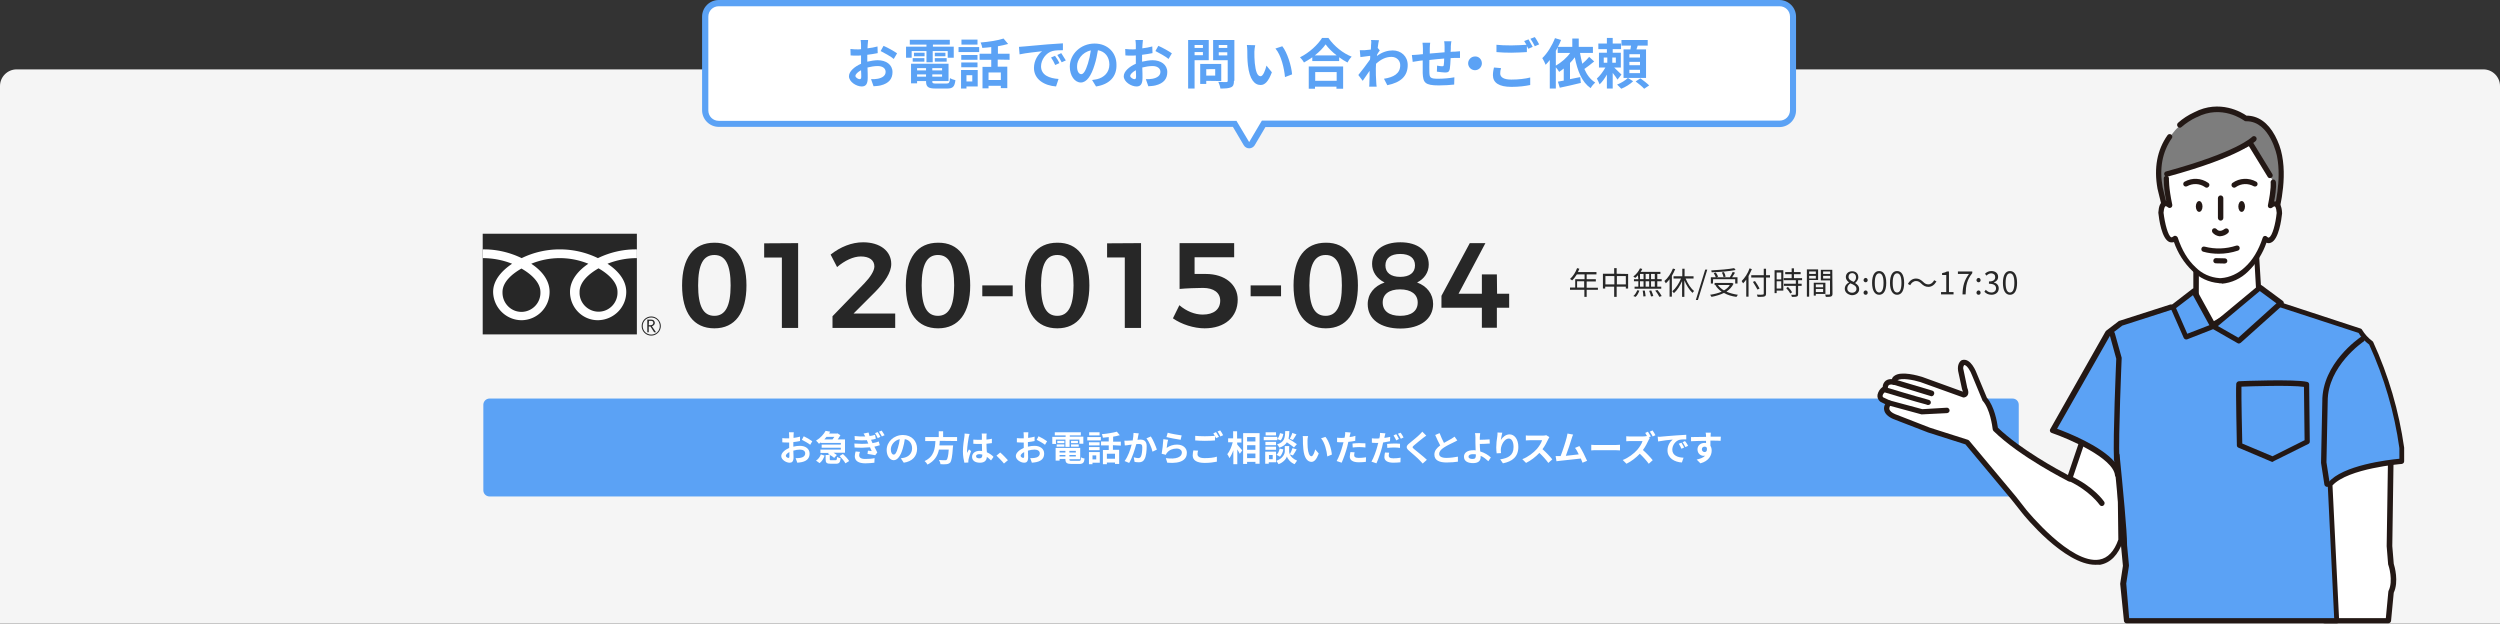
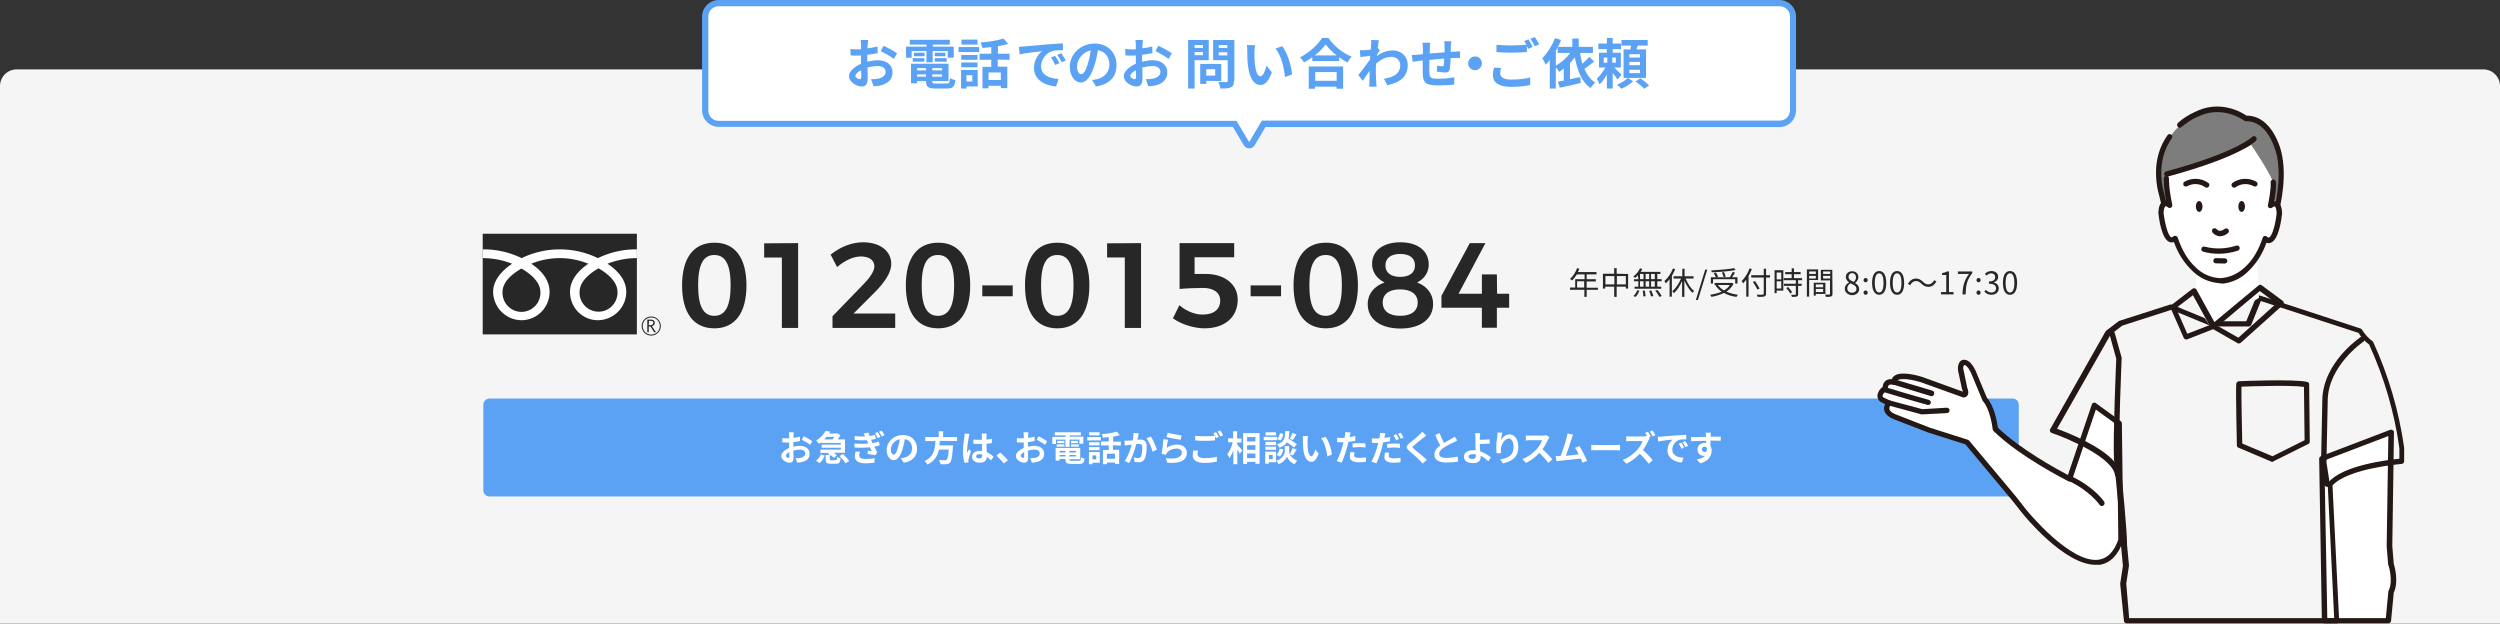
<svg xmlns="http://www.w3.org/2000/svg" version="1.1" id="レイヤー_1" x="0" y="0" viewBox="0 0 1200 299.3" xml:space="preserve">
  <rect x="0" y="0" width="1200" height="299.3" fill="#333333" stroke="none" />
  <style>.st1{fill:#272727}.st2{fill:#fff}.st3{fill:#5ba2f5}.st4{fill:#231815}.st7{enable-background:new}</style>
  <path d="M8 33.3h1184c4.4 0 8 3.6 8 8v258H0v-258c0-4.4 3.6-8 8-8z" fill="#f5f5f5" />
  <path class="st1" d="M358.3 137c0 13.2-5.5 20.6-15.4 20.6-10 0-15.5-7.4-15.5-20.6s5.5-20.5 15.5-20.5c9.9-.1 15.4 7.3 15.4 20.5zm-23.2 0c0 10 2.5 14.6 7.8 14.6 5.2 0 7.8-4.6 7.8-14.6s-2.5-14.6-7.8-14.6-7.8 4.5-7.8 14.6zm48-20.3v40.7h-7.8v-33.8h-8.5v-6.8l16.3-.1zm36.6 11.2c0-3-2.4-4.8-6.5-4.8-3.6 0-7.8 2-11.4 5.1l-3.1-6c4.7-3.7 10.1-5.9 15.6-5.9 8 0 13.5 4.1 13.5 10.4 0 4.2-3.2 8.8-7.7 13.4l-10.4 10.4h20v6.9h-30.1v-5.6l15.3-15.8c2.8-2.9 4.8-6 4.8-8.1zm46 9.1c0 13.2-5.5 20.6-15.4 20.6-10 0-15.5-7.4-15.5-20.6s5.5-20.5 15.5-20.5c9.9-.1 15.4 7.3 15.4 20.5zm-23.3 0c0 10 2.5 14.6 7.8 14.6 5.2 0 7.8-4.6 7.8-14.6s-2.5-14.6-7.8-14.6c-5.2 0-7.8 4.5-7.8 14.6zm43.7 0v5.2h-14.6V137h14.6zm36.8 0c0 13.2-5.5 20.6-15.4 20.6-10 0-15.5-7.4-15.5-20.6s5.5-20.5 15.5-20.5c9.9-.1 15.4 7.3 15.4 20.5zm-23.2 0c0 10 2.5 14.6 7.8 14.6 5.2 0 7.8-4.6 7.8-14.6s-2.5-14.6-7.8-14.6-7.8 4.5-7.8 14.6zm48-20.3v40.7h-7.8v-33.8h-8.5v-6.8l16.3-.1zm31.1 14.8c9.3 0 15.3 5.2 15.3 12.3 0 8.4-6.2 13.8-15.9 13.8-5.1 0-11.1-1.9-15.2-4.8l3.1-6.3c3.4 2.9 7.4 4.5 11.2 4.5 5.3 0 8.4-2.5 8.4-6.7 0-3.8-3.1-6.1-8.3-6.1-2.5 0-8.4.2-11.2.5v-22h26.2v6.8h-19v8h5.4zm36.1 5.5v5.2h-14.6V137h14.6zm36.9 0c0 13.2-5.5 20.6-15.4 20.6-10 0-15.5-7.4-15.5-20.6s5.5-20.5 15.5-20.5c9.9-.1 15.4 7.3 15.4 20.5zm-23.3 0c0 10 2.5 14.6 7.8 14.6 5.2 0 7.8-4.6 7.8-14.6s-2.5-14.6-7.8-14.6c-5.2 0-7.8 4.5-7.8 14.6zm57.3-10c0 3.8-2.2 6.9-5.6 8.6 4.7 1.7 7.7 5.5 7.7 10.3 0 7.2-6.1 11.8-15.7 11.8s-15.7-4.5-15.7-11.7c0-4.9 3.1-8.7 8.1-10.4-3.8-1.9-6-5.1-6-8.9 0-6.4 5.3-10.4 13.6-10.4s13.6 4.1 13.6 10.7zm-22.1 18.2c0 4.1 3.1 6.4 8.4 6.4 5.3 0 8.4-2.3 8.4-6.4 0-3.9-3.1-6.3-8.5-6.3-5.2 0-8.3 2.3-8.3 6.3zm1.3-17.8c0 3.5 2.6 5.5 7.1 5.5s7.1-2 7.1-5.5-2.5-5.5-7.1-5.5c-4.5 0-7.1 2-7.1 5.5zm48-10.7L700.1 141h11.2v-9.3h7.2l.1 9.3h5.8v6.7h-5.9v9.6h-7.2v-9.6h-19.4V142l13.6-25.3h7.5zm-481.3-4.5h74v48.3h-74v-48.3zm76.3 44.3c0 2.6 2.1 4.6 4.6 4.6s4.6-2.1 4.6-4.6-2.1-4.6-4.6-4.6-4.6 2-4.6 4.6m.5 0c0-2.3 1.8-4.1 4.1-4.1s4.1 1.8 4.1 4.1-1.8 4.1-4.1 4.1-4.1-1.8-4.1-4.1z" />
  <path class="st1" d="M314.9 159.5h-.9l-1.8-2.8h-.8v2.8h-.7v-6.1h1.7c.5 0 1 .1 1.4.4.3.3.5.7.5 1.2 0 .4-.1.7-.4 1s-.6.5-1 .6l2 2.9m-3.5-3.4h.9c.3 0 .7-.1.9-.3.2-.2.4-.5.4-.8 0-.7-.4-1-1.2-1h-.9l-.1 2.1z" />
  <path class="st2" d="M250.3 149.7c-5.1 0-9.1-4.2-9.1-9.2v-.3c0-5 4.9-8.9 9.1-11.3 4.2 2.4 9.1 6.4 9.1 11.3.2 5.1-3.8 9.3-8.8 9.5h-.3m27.9-9.6c0-5 4.9-8.9 9.1-11.3 4.2 2.4 9.1 6.4 9.1 11.3.2 5-3.7 9.3-8.7 9.5-5 .2-9.3-3.7-9.5-8.7v-.8m27.5-20.4c-6.5-.1-12.9 1.4-18.7 4.2-11.5-5.6-25.1-5.6-36.6 0-5.8-2.8-12.2-4.3-18.7-4.2v4.2c4.8 0 9.6.9 14.1 2.7-4.6 3.1-9.1 7.7-9.1 13.5.1 7.5 6.2 13.6 13.7 13.6 7.5-.1 13.4-6.2 13.4-13.6 0-5.9-4.2-10.5-8.8-13.5 8.8-3.6 18.6-3.6 27.4 0-4.6 3.1-8.8 7.7-8.8 13.5 0 7.5 5.9 13.6 13.4 13.6 7.5-.1 13.6-6.1 13.6-13.6 0-5.9-4.4-10.5-9-13.5a38 38 0 0 1 14.1-2.7v-4.2zm293.9-50c-.3 0-.9-.1-1.3-.7l-5.2-8.8-.4-.7H345c-3.6 0-6.5-2.9-6.5-6.5V8c0-3.6 2.9-6.5 6.5-6.5h509.1c3.6 0 6.5 2.9 6.5 6.5v45c0 3.6-2.9 6.5-6.5 6.5H606.5l-.4.7-5.2 8.8c-.5.6-1.1.7-1.3.7z" />
  <path class="st3" d="M599.6 68.2l5.2-8.8.9-1.5h248.5c2.8 0 5-2.2 5-5V8c0-2.8-2.2-5-5-5H345c-2.8 0-5 2.2-5 5v45c0 2.8 2.2 5 5 5h248.5l.9 1.5 5.2 8.7m0 3c-1 0-2-.5-2.6-1.5l-5.2-8.8H345c-4.4 0-8-3.6-8-8V8c0-4.4 3.6-8 8-8h509.1c4.4 0 8 3.6 8 8v45c0 4.4-3.6 8-8 8H607.4l-5.2 8.8c-.6.9-1.6 1.4-2.6 1.4z" />
  <path class="st1" d="M767 139.1h-5.4v3.4h-1.1v-3.4h-6.9V138h2.5v-4h4.5v-2.3h-3.7c-.7 1.1-1.5 2.2-2.3 2.9-.2-.2-.7-.6-1-.7 1.4-1.2 2.7-3.2 3.4-5.2l1.1.3c-.2.5-.5 1.1-.7 1.6h8.9v1.1h-4.7v2.3h4.4v1.1h-4.4v3h5.4v1zm-6.6-1.1v-3H757v3h3.4zm21.1-6.5v7h-1.1v-.9H776v4.9h-1.2v-4.9h-4.3v.9h-1.1v-7.1h5.4v-2.7h1.2v2.7l5.5.1zm-6.6 5v-4h-4.3v4h4.3zm5.5 0v-4h-4.3v4h4.3zm5.8-4.4c-.4.5-.9 1-1.3 1.3-.2-.2-.7-.6-.9-.7 1.3-.9 2.5-2.4 3.2-3.9l1.1.3c-.2.5-.5 1-.8 1.4h9.5v1h-1.5v2.5h2.1v1h-2.1v2.6h1.9v1h-12.8v-1h1.8V135h-2.1v-1h2.1l-.2-1.9zm-2.2 10c.8-.6 1.5-1.8 1.9-2.8l1 .2c-.4 1.1-1 2.3-1.8 3l-1.1-.4zm3.2-8.1h1.7v-2.5h-1.7v2.5zm0 3.6h1.7V135h-1.7v2.6zm2.3 1.9c.2.9.3 2 .4 2.7l-1.1.1c0-.7-.1-1.8-.3-2.8h1zm2.1-5.5v-2.5h-1.7v2.5h1.7zm-1.7 1v2.6h1.7V135h-1.7zm2.7 4.4c.4.9.8 2 1 2.7l-1.1.2c-.2-.7-.5-1.9-.9-2.7l1-.2zm1.7-7.9h-1.8v2.5h1.8v-2.5zm0 3.5h-1.8v2.6h1.8V135zm1.3 4.2c.8.9 1.6 2.1 2 2.9l-1.1.4c-.4-.8-1.2-2.1-2-3l1.1-.3zm8.5-10c-.5 1.1-1 2.2-1.6 3.2v10h-1.1V134c-.5.7-1.2 1.4-1.8 2-.1-.3-.5-.9-.7-1.1 1.7-1.4 3.2-3.7 4.1-6l1.1.3zm5 4.5c1 2.4 2.5 4.8 4.1 6-.3.2-.7.6-.8.9-1.5-1.4-2.9-3.6-3.9-6v7.9h-1.1v-7.6c-1 2.3-2.4 4.5-3.9 5.8-.2-.2-.6-.7-.8-.9 1.6-1.3 3.2-3.7 4.2-6.1h-3.6v-1.1h4.2V129h1.1v3.6h4.3v1.1h-3.8zm9.4-4.3h1L815 144h-1l4.5-14.6zm13.6 6.8c-.8 1.6-2 2.8-3.4 3.8 1.6.7 3.5 1.2 5.5 1.5-.2.2-.5.7-.7 1-2.3-.3-4.3-.9-6-1.9-1.8.9-3.9 1.5-6 1.9-.1-.3-.4-.8-.7-1 2-.3 4-.8 5.6-1.5-1.2-.8-2.3-1.9-3-3.1l.2-.1h-.6v-1h8.4l.7.4zm-9.9-.1h-1v-3h2.4c-.2-.5-.6-1.4-1-2l1-.3c.4.6.9 1.4 1.1 2l-.9.3h6.5c.5-.8 1.1-1.8 1.4-2.6l1.1.4c-.4.7-.9 1.5-1.4 2.2h2.6v3h-1.1V134h-10.6l-.1 2.1zm10.9-6.5c-3 .6-7.6 1-11.5 1.1 0-.3-.2-.7-.2-.9 3.8-.2 8.4-.6 11-1.1l.7.9zm-8.5 7.2c.7 1 1.7 1.9 2.9 2.6 1.2-.7 2.2-1.5 2.8-2.6h-5.7zm2.7-3.8c-.1-.6-.4-1.5-.8-2.2l1-.2c.4.7.7 1.6.8 2.2l-1 .2zm13.6-3.8c-.5 1.1-1 2.2-1.6 3.3v9.9h-1.1v-8.2c-.5.7-1 1.3-1.5 1.8-.1-.2-.5-.8-.7-1.1 1.5-1.5 3-3.7 3.8-6.1l1.1.4zm8.7 4h-1.9v7.7c0 .8-.2 1.2-.8 1.4s-1.6.2-3.2.2c-.1-.3-.3-.8-.4-1.1 1.3.1 2.5.1 2.8 0 .3 0 .5-.1.5-.5v-7.7h-6v-1.1h6V129h1.1v3.1h1.9v1.1zm-6 5.8c-.5-.9-1.4-2.5-2.2-3.7l1-.4c.8 1.2 1.8 2.7 2.2 3.6l-1 .5zm12.4.5h-3.2v1.2h-1v-11h4.2v9.8zm-3.2-8.7v3.3h2.2v-3.3h-2.2zm2.2 7.7V135h-2.2v3.5h2.2zm8.1-4v1.7h1.7v1h-1.7v4c0 .6-.2 1-.6 1.1-.5.2-1.2.2-2.4.2 0-.3-.2-.8-.4-1h2c.2 0 .3-.1.3-.3v-4h-5.7v-1h5.7v-1.7h-5.8v-1h3.8v-1.9h-3.1v-1h3.1v-1.8h1.1v1.8h3.2v1h-3.2v1.9h3.9v1h-1.9zm-4.9 3.2c.8.8 1.6 1.8 2 2.6l-.9.6c-.3-.7-1.1-1.8-1.9-2.6l.8-.6zm10.2-3.2v7.9h-1.1v-13.1h5.4v5.1h-4.3v.1zm0-4.2v1.2h3.2v-1.2h-3.2zm3.2 3.4v-1.3h-3.2v1.3h3.2zm0 7.4v.8h-1v-6.2h5.6v5.4h-4.6zm0-4.6v1.4h3.5v-1.4h-3.5zm3.5 3.7v-1.5h-3.5v1.5h3.5zm4.5.8c0 .7-.2 1.1-.7 1.3s-1.3.2-2.5.2c0-.3-.2-.8-.4-1.1h2.1c.2 0 .3-.1.3-.4v-6.4H874v-5.1h5.5l.1 11.5zm-4.5-10.7v1.2h3.4v-1.2h-3.4zm3.4 3.4v-1.3h-3.4v1.3h3.4zm7 4.9c0-1.5 1-2.5 2-3v-.1c-.8-.6-1.5-1.4-1.5-2.5 0-1.7 1.3-2.8 3-2.8 1.9 0 3 1.2 3 2.9 0 1.2-.8 2.1-1.5 2.7v.1c1 .6 1.9 1.4 1.9 2.9 0 1.6-1.4 2.9-3.5 2.9-1.9-.2-3.4-1.4-3.4-3.1zm5.6.1c0-1.5-1.3-2-2.9-2.7-.9.6-1.5 1.4-1.5 2.5 0 1.2 1 2 2.3 2 1.3 0 2.1-.8 2.1-1.8zm-.2-5.6c0-1.1-.7-2-1.9-2-1 0-1.7.7-1.7 1.8 0 1.3 1.2 1.9 2.5 2.4.7-.6 1.1-1.3 1.1-2.2zm3.6 1.4c0-.6.5-1.1 1-1.1s1 .4 1 1.1c0 .6-.5 1-1 1s-1-.5-1-1zm0 6c0-.6.5-1.1 1-1.1s1 .4 1 1.1-.5 1-1 1-1-.4-1-1zm4.1-4.7c0-3.8 1.3-5.7 3.4-5.7 2.1 0 3.4 1.9 3.4 5.7s-1.3 5.7-3.4 5.7c-2 0-3.4-1.9-3.4-5.7zm5.5 0c0-3.2-.8-4.6-2.1-4.6s-2.1 1.4-2.1 4.6c0 3.2.8 4.6 2.1 4.6s2.1-1.4 2.1-4.6zm3.1 0c0-3.8 1.3-5.7 3.4-5.7 2.1 0 3.4 1.9 3.4 5.7s-1.3 5.7-3.4 5.7c-2 0-3.4-1.9-3.4-5.7zm5.5 0c0-3.2-.8-4.6-2.1-4.6s-2.1 1.4-2.1 4.6c0 3.2.8 4.6 2.1 4.6s2.1-1.4 2.1-4.6zm9.5.3c-.8-.8-1.5-1.2-2.5-1.2-1.2 0-2.2.8-2.8 2l-1.1-.6c.9-1.7 2.3-2.6 3.9-2.6 1.4 0 2.3.6 3.4 1.6.8.8 1.5 1.2 2.5 1.2 1.2 0 2.2-.8 2.8-2l1.1.6c-1 1.7-2.3 2.6-3.9 2.6-1.4 0-2.4-.6-3.4-1.6zm9.5 4.1h2.5V132h-2v-.9c1-.2 1.7-.4 2.3-.8h1v9.9h2.2v1.1h-6v-1.1zm13.4-8.7h-5.3v-1.2h6.9v.8c-2.6 3.3-3.1 5.9-3.2 10.2H942c.1-4.1.9-6.8 3.1-9.8zm3.6 3c0-.6.5-1.1 1-1.1s1 .4 1 1.1c0 .6-.5 1-1 1s-1-.5-1-1zm0 6c0-.6.5-1.1 1-1.1s1 .4 1 1.1-.5 1-1 1-1-.4-1-1zm3.8-.5l.7-.9c.6.7 1.5 1.3 2.7 1.3 1.3 0 2.2-.8 2.2-2 0-1.3-.9-2.2-3.4-2.2v-1.1c2.3 0 3-.9 3-2.1 0-1.1-.7-1.7-1.9-1.8-.9 0-1.7.5-2.3 1.1l-.7-.9c.8-.8 1.8-1.3 3.1-1.3 1.8 0 3.2 1 3.2 2.8 0 1.3-.8 2.2-2 2.6v.1c1.3.3 2.3 1.3 2.3 2.8 0 2-1.6 3.1-3.5 3.1-1.6 0-2.7-.7-3.4-1.5zm8.9-4.2c0-3.8 1.3-5.7 3.4-5.7 2.1 0 3.4 1.9 3.4 5.7s-1.3 5.7-3.4 5.7-3.4-1.9-3.4-5.7zm5.5 0c0-3.2-.8-4.6-2.1-4.6s-2.1 1.4-2.1 4.6c0 3.2.8 4.6 2.1 4.6s2.1-1.4 2.1-4.6z" />
  <path class="st3" d="M235 191.3h731c1.7 0 3 1.3 3 3v41c0 1.7-1.3 3-3 3H235c-1.7 0-3-1.3-3-3v-41c0-1.6 1.3-3 3-3z" />
  <path class="st2" d="M1017.3 203l-12-8.7-12 35.3s-22.8-11.4-35.6-23.9c-.3-2.1-1.5-10.2-5.1-14.4 0 0-3.3-7.9-4.9-11.8 0 0-2.4-6.6-5.5-5.8 0 0-1.6.8-1.1 3.8l1.9 8.8s1.3 2.9-.6 2.9l-20.3-7.3s-13.3-4.3-13 1.4c0 0-4.3-1.4-4.3 2.9 0 0-4.4 2.6-1.7 5.4l3.6 1.7s-3.8 3.8 2.4 6.4l16.8 6.5 18.2 5.8 22.5 26.9 5 6.3s35.7 44.3 46.4 13.6l-.7-55.8z" />
  <path class="st4" d="M1005.8 271.1c-15 0-34.4-23.8-35.2-24.9l-5-6.3-22.2-26.6-17.9-5.7-16.8-6.5c-2.5-1.1-4-2.6-4.3-4.3-.2-1 0-2 .5-2.8l-2.2-1.1c-.1-.1-.2-.1-.3-.2-.9-.8-1.4-2-1.2-3.2.3-1.5 1.2-2.9 2.5-3.8 0-1.2.6-2.3 1.5-3 .9-.6 1.9-.8 2.9-.7.2-.7.6-1.2 1.2-1.6 3.3-2.5 11.6 0 13.3.5l19.6 7.1-.3-.9c0-.1-.1-.2-.1-.2l-1.9-8.8c-.5-3.1.8-4.7 1.7-5.2.1 0 .2-.1.3-.1 4.1-1.1 6.7 5.8 7 6.6l4.8 11.5c3.6 4.1 4.9 11.6 5.3 14.4 10.8 10.4 28.7 20.1 33.6 22.7l11.5-33.9c.2-.7 1-1 1.6-.8.1 0 .2.1.3.2l12 8.7c.3.2.5.6.5 1l.7 56c0 .1 0 .3-.1.4-2.3 6.8-6.1 10.6-11.1 11.5-.7-.1-1.4 0-2.2 0zm-101.9-80.4l3.4 1.6c.6.3.9 1.1.6 1.7-.1.1-.2.3-.3.4-.5.5-.8 1.2-.7 2 .2.8 1.1 1.7 2.8 2.4l16.7 6.5 18.2 5.8c.2.1.4.2.6.4l22.5 26.9 5 6.4c.2.2 21.3 26.2 35 23.8 4-.7 7.1-3.9 9.1-9.6l-.7-55.1-10.1-7.3-11.4 33.7c-.2.7-1 1-1.6.8 0 0-.1 0-.2-.1-.9-.5-23.1-11.6-35.9-24.1-.2-.2-.3-.5-.4-.8-.2-1.6-1.3-9.8-4.8-13.7-.1-.1-.2-.2-.2-.4l-4.9-11.8c-.8-2.2-2.5-5-3.8-5-.5.7-.6 1.6-.3 2.4l1.8 8.6c.3.7.9 2.4.1 3.6-.4.6-1.2 1-1.9 1-.2 0-.3 0-.4-.1l-20.3-7.3c-3.5-1.1-9.2-2.1-10.9-.9-.3.2-.5.6-.4 1 0 .7-.5 1.3-1.2 1.3-.2 0-.3 0-.5-.1-.7-.2-1.4-.2-2.1.1-.4.4-.6 1-.5 1.6 0 .4-.2.9-.6 1.1-.6.4-1.8 1.4-1.9 2.3-.2.3 0 .6.2.9z" />
  <path d="M927.1 188.9l-18-5.4" fill="none" />
  <path class="st4" d="M927.1 190.2c-.1 0-.2 0-.4-.1l-18-5.5c-.7-.2-1.1-.9-.9-1.6.2-.7.9-1.1 1.6-.9h.1l18 5.4c.7.2 1.1.9.9 1.6-.2.7-.7 1.1-1.3 1.1z" />
  <path class="st2" d="M925.5 193.2c-.8-.3-.5.1-20.6-6" />
  <path class="st4" d="M925.5 194.4c-.2 0-.3 0-.5-.1s-.4-.1-.6-.2c-1.2-.3-5-1.3-19.9-5.8-.7-.2-1-.9-.8-1.6.2-.6.9-1 1.5-.8 14.8 4.5 18.5 5.4 19.8 5.8.3.1.6.2 1 .3.7.3 1 1 .7 1.7-.2.4-.7.7-1.2.7z" />
  <path class="st2" d="M906.7 193.4l15.8 4.3 11.9-.7" />
  <path class="st4" d="M922.6 198.9h-.3l-15.8-4.3c-.7-.2-1.1-.9-.9-1.5s.9-1.1 1.5-.9l15.6 4.2 11.7-.7c.7-.1 1.3.5 1.4 1.2.1.7-.5 1.3-1.2 1.4l-12 .6z" />
  <path class="st2" d="M1147.8 207.4l-.8 54.7.7 8.7s2.7 8 0 13.3l-1.3 13.8h-30.5l-1.3-77.8 33.2-12.7z" />
  <path class="st4" d="M1146.3 299.2h-30.5c-.7 0-1.3-.6-1.3-1.2l-1.3-77.8c0-.5.3-1 .8-1.2l33.3-12.7c.7-.2 1.4.1 1.7.7.1.1.1.3.1.5l-.8 54.6.7 8.5c.4 1.2 2.5 8.6 0 13.9l-1.3 13.6c-.1.6-.7 1.1-1.4 1.1zm-29.2-2.5h28.1l1.2-12.7c0-.1.1-.3.1-.4 2.4-4.8 0-12.3-.1-12.4 0-.1-.1-.2-.1-.3l-.7-8.7v-.1l.8-52.8-30.7 11.7 1.4 75.7z" />
-   <path class="st3" d="M1121.7 298l-3.2-65.5c7.4-9 34.3-11.1 34.3-11.1V215c-2.4-17.4-7.4-34.4-14.8-50.4-2.1-1.6-3.9-3.5-5.3-5.8l-48.5-15.9-8.6 10h-17.4l-16.1-5.6-24.3 7.8-6 4.6-26.5 46.8s30.2 10.4 31.2 21.5l-.7-9.4c1.7 17.1 3.6 36.8 3.6 43.3l.9 9.6-1.4 8.7 1.8 17.7 101 .1z" />
  <path class="st4" d="M1121.7 299.2h-100.9c-.7 0-1.2-.5-1.3-1.1l-1.8-17.7v-.3l1.3-8.5-.9-9.5v-.1c0-4.4-.9-15.8-2.6-33.1-.2-.2-.3-.4-.3-.7-.8-8.4-22.2-17.6-30.4-20.4-.7-.2-1-1-.8-1.6 0-.1.1-.1.1-.2l26.5-46.8c.1-.1.2-.3.3-.4l6-4.6c.1-.1.2-.2.4-.2l24.3-7.8c.3-.1.6-.1.9 0l19.4 8h16.3l4.8-11.7c.2-.6.9-.9 1.6-.7l48.5 15.9c.3.1.6.3.7.6 1.3 2.1 2.9 3.9 4.9 5.4.2.1.3.3.4.4 7.4 16.1 12.4 33.2 14.9 50.8v6.5c0 .7-.5 1.2-1.2 1.3-.3 0-25.7 2.1-33.2 10.3l3.2 65c.2.6-.3 1.2-1.1 1.2zm-99.7-2.5h98.4l-3.1-64.2c0-.3.1-.6.3-.9 6.8-8.3 28.7-10.9 34.1-11.4v-5.1c-2.4-17.2-7.3-33.9-14.5-49.7-2-1.5-3.8-3.4-5.1-5.6l-46.9-15.3-4.6 11.4c-.2.5-.7.8-1.2.8H1062c-.2 0-.3 0-.5-.1l-19.2-7.9-23.6 7.6-5.6 4.3-25.7 45.2c4.9 1.8 20.9 8.1 27.6 15.9l-.2-3.1c0-.7.5-1.3 1.2-1.4.7 0 1.3.5 1.4 1.1 1.6 16.1 3.6 36.6 3.6 43.4l.9 9.6v.3l-1.3 8.5 1.4 16.6z" />
  <path class="st4" d="M1117 233.7c-.6 0-1.2-.5-1.3-1.1l-1.6-10.4v-.2l.6-29.3c-.1-18.3 17.7-30.4 18.4-30.9.6-.4 1.4-.2 1.8.4.4.6.2 1.3-.3 1.7-.2.1-17.4 11.8-17.3 28.8l-.6 29.2 1.6 10.3c.1.7-.4 1.4-1.1 1.5h-.2zm-101-11.8c-.7 0-1.2-.5-1.3-1.2-.5-11.6 1-45.6 1.1-48.5l-3.2-11.6c-.2-.7.2-1.4.9-1.6s1.4.2 1.6.9l3.3 11.8v.4c0 .4-1.6 36.5-1.1 48.5.1.6-.5 1.2-1.3 1.3zm74.8-.2c-.2 0-.3 0-.5-.1l-15.8-6.7c-.5-.2-.8-.6-.8-1.1 0-1.1-.6-26.2-.3-29.6.1-.6.6-1.1 1.2-1.2 1.1-.1 26.9-1.1 32.8.3.6.1 1 .6 1 1.2l.3 27.5c0 .5-.3.9-.7 1.1l-16.7 8.3c-.1.2-.3.3-.5.3zm-14.5-8.8l14.5 6.1 15.4-7.7-.3-25.6c-6.2-.9-25.1-.3-30-.1-.1 5.2.3 23.2.4 27.3z" />
  <path class="st2" d="M1054.1 123v23.1l6.8 10.6 23.4-13.7-1.4-23.1c.1-.1-28.8 3.1-28.8 3.1z" />
-   <path class="st4" d="M1060.9 157.9c-.4 0-.8-.2-1.1-.6l-6.8-10.6c-.1-.2-.2-.4-.2-.7v-23c0-.7.5-1.2 1.1-1.3l28.9-3.2c.3 0 .7.1 1 .3.3.2.4.6.4.9l1.4 23.1c0 .5-.2.9-.6 1.2l-23.4 13.8c-.2.1-.4.1-.7.1zm-5.5-12.2l6 9.2 21.7-12.7-1.2-21-26.4 2.9-.1 21.6z" />
-   <path class="st3" d="M1053 139.7l9.3 17 22.4-18.6 10 7.4-20.2 18.1-12.2-7-13.1 5.1-6.3-14.3 10.1-7.7z" />
  <path class="st4" d="M1074.6 164.9c-.2 0-.4-.1-.6-.2l-11.7-6.7-12.5 4.9c-.6.2-1.3-.1-1.6-.7l-6.3-14.3c-.2-.5-.1-1.2.4-1.5l10.1-7.8c.6-.4 1.4-.3 1.8.2 0 .1.1.1.1.2l8.6 15.6 21.2-17.6c.4-.4 1.1-.4 1.6 0l10 7.4c.6.4.7 1.2.3 1.8l-.2.2-20.2 18.1c-.4.3-.7.4-1 .4zm-10-8.4l9.8 5.6 18.3-16.5-8-5.9-20.1 16.8zm-20.1-8.6l5.4 12.3 10.6-4.1-7.9-14.4-8.1 6.2zm-35.6 95c-.4 0-.8-.2-1.1-.6-.1-.1-4.7-6.8-15.1-11.6-.6-.3-.9-1.1-.6-1.7s1-.9 1.7-.6c11.2 5.1 16 12.1 16.2 12.4.4.6.2 1.4-.3 1.8-.2.2-.5.3-.8.3zm35.6-167.7c-.7 0-1.3-.6-1.3-1.3 0-.6.5-1.2 1.1-1.3 11.7-1.7 23.1-8.8 23.2-8.9.6-.4 1.4-.2 1.8.4.4.6.2 1.4-.4 1.8-.5.3-12 7.5-24.2 9.2-.1.1-.2.1-.2.1z" />
  <path d="M1078 57s-11.2-8.5-24.1-1.7c-2.6 1.2-5.1 2.8-7.2 4.7-1.3 1.1-2.5 2.3-3.5 3.6-.5.6-.9 1.1-1.4 1.8-4 5.5-6.9 13.6-4.9 25l3.4 13.9 51.7.3s5.1-16 2.4-29.6c-.1 0-3.5-18.4-16.4-18z" fill="#7d7d7d" />
  <path class="st4" d="M1091.9 105.8l-51.7-.3c-.6 0-1.1-.4-1.2-1l-3.4-13.9c-1.8-10-.2-18.6 4.8-25.7.4-.6 1.2-.7 1.8-.3.5.4.7 1.2.3 1.7-4.6 6.6-6.1 14.6-4.4 23.7l3.1 12.9 49.7.3c1-3.5 4.3-16.7 2.1-28 0-.2-3.3-17-14.7-17h-.3c-.3 0-.6-.1-.8-.3-.4-.3-10.8-7.9-22.8-1.6h-.1c-2.6 1.2-5 2.8-7.2 4.7-.5.5-1.3.4-1.8-.2-.4-.5-.4-1.3.1-1.8 2.3-2.1 5-3.8 7.8-5.1 12.3-6.4 23 .1 25.1 1.6 5.6 0 10.3 3.3 13.7 9.6 1.6 3 2.8 6.2 3.4 9.5 2.7 13.7-2.2 29.5-2.4 30.2 0 .7-.5 1-1.1 1z" />
  <path class="st2" d="M1080.5 69.5s11.2 16.2 10.9 19.7c-.3 3.2-.7 6.3-1.4 9.4 1.6-1.2 3.9-2 4.3 3.6 0 0-1.7 16.9-6.9 12.3-1.6 4.9-4.4 10.6-9 14.8-3.3 3.2-7.6 5.2-12.2 5.6h-.8c-4.6-.4-8.9-2.3-12.2-5.6-4.6-4.2-7.3-9.9-9-14.8-5.1 4.7-6.9-12.3-6.9-12.3.3-5.6 2.7-4.8 4.3-3.6-1.1-4.9-1.6-9.9-1.6-14.9l3-.6c0-.1 36.6-11.8 37.5-13.6" />
  <path class="st4" d="M1066.3 136h-.6c-.2 0-.5 0-.7-.1-4.8-.4-9.3-2.5-12.7-5.9-4-3.8-7-8.6-8.8-13.8-.7.2-1.4.2-2.1 0-3.8-1.4-5.1-11.1-5.4-14v-.2c.2-3 .9-4.7 2.3-5.4.5-.2 1-.3 1.5-.2-.8-3.6-1.2-7.2-1.2-10.8 0-.7.6-1.2 1.3-1.2.7 0 1.2.6 1.2 1.3 0 0-.2 4.2 1.6 12.6.1.7-.3 1.4-1 1.5-.4.1-.7 0-1-.2-.7-.6-1.2-.7-1.3-.6 0 0-.7.3-.9 3.1.6 5.2 2.2 11.2 3.7 11.8.2.1.6-.1 1-.4.5-.5 1.3-.4 1.8.1.1.1.2.3.3.4 2 6.1 4.9 10.9 8.6 14.3l.1.1c3 3 7 4.8 11.3 5.1h.8c4.2-.3 8.2-2.2 11.3-5.1l.1-.1c3.7-3.3 6.6-8.1 8.6-14.2.2-.7.9-1 1.6-.8.2.1.3.2.4.3.4.4.8.6 1 .4 1.6-.6 3.2-6.6 3.7-11.8-.2-2.8-.8-3.1-.9-3.1-.1-.1-.6 0-1.3.6-.6.4-1.4.3-1.8-.2-.2-.3-.3-.7-.2-1 1.7-8.2 1.3-10.8 1.3-10.8-.1-.7.3-1.3 1-1.5s1.3.3 1.5 1c.1.3.5 2.6-.8 9.5.5-.1 1 0 1.5.2 1.4.7 2.2 2.4 2.3 5.4v.2c-.3 2.9-1.6 12.6-5.4 14-.7.3-1.4.3-2.1 0-1.8 5.2-4.8 10-8.8 13.8-3.4 3.4-7.9 5.5-12.7 5.9.2-.2.1-.2-.1-.2z" />
  <path class="st4" d="M1065 121.8c-2.5 0-5.1-.3-7.5-1-.7-.2-1-.9-.8-1.6s.9-1 1.6-.8c5 1.3 10.2 1.1 15.1-.5.7-.2 1.4.1 1.6.8s-.1 1.4-.8 1.6c-3 1-6.1 1.5-9.2 1.5zm2.9 4.7l-4.3-.1c-.7 0-1.3-.6-1.2-1.3 0-.7.6-1.2 1.2-1.2l4.3.1c.7 0 1.3.6 1.2 1.3.1.6-.5 1.1-1.2 1.2zM1054 99.1c0 1.4.7 2.6 1.6 2.6s1.6-1.1 1.6-2.6c0-1.4-.7-2.6-1.6-2.6s-1.6 1.2-1.6 2.6zm5.2-9c-.3 0-.6-.1-.8-.3-2.6-1.8-5.9-1.9-8.6-.4-.6.3-1.4.1-1.7-.5-.3-.6-.1-1.4.5-1.7 3.6-2 8-1.8 11.4.6.6.4.7 1.2.2 1.8-.3.3-.6.5-1 .5zm18.4 9c0 1.4-.7 2.6-1.6 2.6s-1.6-1.1-1.6-2.6c0-1.4.7-2.6 1.6-2.6s1.6 1.2 1.6 2.6zm-5.2-9c-.7 0-1.3-.6-1.3-1.3 0-.4.2-.8.5-1 3.3-2.4 7.8-2.6 11.4-.6.6.3.8 1.1.5 1.7s-1.1.8-1.7.5c-2.7-1.5-6-1.4-8.6.4-.2.2-.5.3-.8.3zm-6.7 23.3h-.5c-1.2-.2-2.4-.8-3.2-1.8-.4-.6-.3-1.4.2-1.8s1.4-.3 1.8.2c.3.4 1.6 1.6 3.8-.1.6-.4 1.3-.4 1.8.2.4.6.4 1.3-.2 1.8-1 .9-2.3 1.4-3.7 1.5zm-25.6-28.6c-.7 0-1.3-.6-1.3-1.3 0-.6.4-1.1.9-1.2 34.2-9.3 41.2-16.5 41.3-16.6.5-.5 1.3-.5 1.8 0s.5 1.2.1 1.8c-.3.3-7.2 7.7-42.5 17.3h-.3z" />
-   <path class="st4" d="M1089.6 85.5c-.4 0-.9-.2-1.1-.6l-9-14.7c-.4-.6-.2-1.4.4-1.8s1.4-.2 1.8.4l9 14.7c.4.6.2 1.4-.4 1.8-.3.1-.5.2-.7.2zm-23.7 20.4c-.7 0-1.3-.6-1.3-1.3v-9.5c0-.7.6-1.3 1.3-1.3.7 0 1.3.6 1.3 1.3v9.5c0 .8-.6 1.3-1.3 1.3z" />
  <path class="st2" d="M380.8 214.4c1.1-.3 2.3-.4 3.2-.4 2.6 0 4.6 1.4 4.6 3.7 0 2-1 3.5-3.7 4.1-.8.2-1.5.2-2.2.3l-.8-2.2c.8 0 1.5 0 2.1-.1 1.4-.2 2.5-.9 2.5-2.2 0-1.1-1-1.8-2.5-1.8-1 0-2.1.2-3.2.5 0 1.3.1 2.6.1 3.2 0 2.1-.8 2.6-1.9 2.6-1.6 0-4-1.4-4-3.2 0-1.5 1.7-3 3.8-3.9v-2.6h-.9c-.8 0-1.6 0-2.4-.1v-2c1 .1 1.7.1 2.3.1h1V209c0-.4-.1-1.2-.1-1.5h2.3l-.1 1.5v1.2c1.1-.1 2.2-.4 3.1-.6v2.1c-1 .2-2.1.4-3.2.5v2.2zm-1.9 4.7V217c-1 .5-1.7 1.2-1.7 1.8 0 .5.8 1 1.2 1 .3 0 .5-.1.5-.7zm6.9-9.7c1.3.6 3.2 1.7 4.1 2.4l-1 1.7c-.8-.7-3-1.9-4-2.4l.9-1.7zm8.3 2.9c-.3.2-.6.4-1 .7-.3-.5-1-1.1-1.4-1.5 2.2-1.3 3.7-3.1 4.6-4.7l2.2.4c-.2.3-.4.6-.5.9h3.7l.3-.1 1.4.9c-.3.6-.8 1.3-1.3 2h3.5v6.4h-5.5c.6.4 1.2.8 1.6 1.1l-1.3 1.4c-.6-.6-1.9-1.4-3-1.9l.5-.5h-4.1v-1.6h9.8v-.9h-9.2v-1.5h9.2v-.8h-9.5v-.3zm-2.4 8.8c1.1-.7 1.9-1.8 2.3-3l1.8.6c-.5 1.4-1.2 2.7-2.4 3.6l-1.7-1.2zm5-11.4c-.3.4-.7.8-1 1.2h3.9l.9-1.2h-3.8zm4.3 11.2c.6 0 .7-.2.8-1.6.4.3 1.2.6 1.7.7-.2 2.1-.8 2.6-2.3 2.6h-2.4c-2.1 0-2.5-.5-2.5-2.2v-2h2v2c0 .5.1.5.8.5h1.9zm3.6-3c1.1 1 2.4 2.4 3 3.4l-1.8 1.1c-.5-1-1.7-2.4-2.8-3.5l1.6-1zm17.7-4.2c-.7.2-1.6.5-2.6.7.4.9.9 1.9 1.4 2.8l-1 1.3c-.9-.2-2.5-.4-3.7-.6l.2-1.6c.7.1 1.3.1 1.8.2-.3-.6-.5-1.2-.8-1.8-2.1.2-4.9.3-7.4.1l-.1-1.9c2.5.2 4.8.2 6.7 0l-.3-.6c-.1-.3-.3-.7-.4-1-1.6.1-3.7.1-5.8-.1l-.1-1.9c1.9.2 3.6.3 5.1.2-.3-.6-.5-1-.8-1.4l2.4-.5c.1.5.3 1.1.5 1.7 1-.1 1.6-.3 2.6-.6l.4 1.9c-.8.2-1.3.4-2.3.5l.3.7.4.9c1.3-.2 2.3-.5 3-.8l.5 1.8zm-9.5 3.2c-.2.5-.4 1.2-.4 1.6 0 1.1.8 1.8 2.9 1.8 1.6 0 3.3-.1 4.5-.4l-.1 2.2c-.9.1-2.6.3-4.3.3-3.2 0-5.1-1.1-5.1-3.4 0-.8.2-1.7.4-2.3l2.1.2zm8.5-9.5c.4.6 1 1.6 1.3 2.3l-1.3.6c-.4-.9-.8-1.6-1.3-2.4l1.3-.5zm1.9-.7c.4.6 1.1 1.6 1.4 2.2l-1.3.6c-.5-.9-.9-1.6-1.4-2.3l1.3-.5zm9.2 13.3c.6-.1 1.1-.2 1.6-.3 2.2-.5 3.8-2.1 3.8-4.5 0-2.3-1.3-4.1-3.5-4.4-.2 1.4-.5 3-1 4.6-1 3.4-2.5 5.5-4.3 5.5-1.9 0-3.4-2.1-3.4-4.9 0-3.9 3.4-7.2 7.8-7.2 4.2 0 6.8 2.9 6.8 6.6 0 3.5-2.2 6.1-6.4 6.7l-1.4-2.1zm-1.4-5.1c.4-1.2.7-2.7.9-4.1-2.8.6-4.3 3-4.3 4.9 0 1.7.7 2.5 1.3 2.5.8.1 1.5-1 2.1-3.3zm20.1-3.3c0 .7-.1 1.5-.2 2.2h6.6s0 .6-.1.9c-.3 4.6-.7 6.5-1.3 7.3-.5.5-1 .7-1.8.8-.6.1-1.8.1-2.9 0 0-.6-.3-1.4-.7-2 1.2.1 2.4.1 2.9.1.4 0 .6 0 .8-.2.4-.4.8-1.9 1-4.9h-4.7c-.6 2.9-2.1 5.5-5.5 7.2-.3-.6-.9-1.3-1.4-1.7 4.6-2.1 5-6 5.2-9.6h-4.9v-1.9h6.5V207h2.1v2.8h6.7v1.9l-8.3-.1zm14.3-3.3c-.1.3-.3 1.2-.4 1.5-.2 1.1-.8 4.8-.8 6.5 0 .3 0 .8.1 1.1.2-.6.5-1.2.8-1.7l1 .8c-.5 1.4-1 3.1-1.2 4 0 .2-.1.6-.1.8v.7l-1.9.1c-.3-1.2-.7-3.1-.7-5.4 0-2.6.5-5.7.7-7 .1-.5.1-1.1.1-1.6l2.4.2zm10.3 12.7c-.7-.7-1.4-1.2-2-1.7-.1 1.6-1 2.8-3.3 2.8s-3.8-1-3.8-2.8c0-1.7 1.4-2.9 3.7-2.9.4 0 .8 0 1.1.1 0-1-.1-2.3-.1-3.4h-1.2c-1 0-1.9 0-2.9-.1v-2c1 .1 1.9.1 2.9.1h1.2v-1.9c0-.3 0-.8-.1-1.1h2.4c0 .3-.1.7-.1 1.1v1.8c.9-.1 1.8-.2 2.6-.4v2.1c-.8.1-1.7.2-2.6.3 0 1.6.1 3 .2 4.1 1.4.6 2.5 1.4 3.2 2.2l-1.2 1.7zm-4.2-2.8c-.4-.1-.9-.2-1.4-.2-1 0-1.6.4-1.6 1 0 .7.7 1 1.6 1 1 0 1.4-.5 1.4-1.5v-.3zm10.4 4.3c-1-1.3-2.5-2.7-3.6-3.8l1.8-1.5c1.2 1 2.8 2.7 3.7 3.7l-1.9 1.6zm11.5-8.1c1.1-.3 2.3-.4 3.2-.4 2.6 0 4.6 1.4 4.6 3.7 0 2-1 3.5-3.7 4.1-.8.2-1.5.2-2.2.3l-.8-2.2c.8 0 1.5 0 2.1-.1 1.4-.2 2.5-.9 2.5-2.2 0-1.1-1-1.8-2.5-1.8-1 0-2.1.2-3.2.5 0 1.3.1 2.6.1 3.2 0 2.1-.8 2.6-1.9 2.6-1.6 0-4-1.4-4-3.2 0-1.5 1.7-3 3.8-3.9v-2.6h-.9c-.8 0-1.6 0-2.4-.1v-2c1 .1 1.7.1 2.3.1h1V209c0-.4-.1-1.2-.1-1.5h2.3l-.1 1.5v1.2c1.1-.1 2.2-.4 3.1-.6v2.1c-1 .2-2.1.4-3.2.5v2.2zm-1.8 4.7V217c-1 .5-1.7 1.2-1.7 1.8 0 .5.8 1 1.2 1 .2 0 .5-.1.5-.7zm6.9-9.7c1.3.6 3.2 1.7 4.1 2.4l-1 1.7c-.8-.7-3-1.9-4-2.4l.9-1.7zm8.4 3.7h-1.8v-3.4h6.4v-.7h-5.2v-1.5h12.5v1.5h-5.3v.6h6.5v3.4h-1.9v-2h-4.7v3.5h-2V211h-4.6l.1 2.1zm10.9 8.1c.9 0 1-.2 1.1-1.7.4.3 1.2.5 1.7.6-.2 2-.8 2.6-2.6 2.6h-3.6c-2.3 0-3-.5-3-2.3v-.1h-2.8v.8h-1.9V215h11.8v5.4h-5.2v.1c0 .6.2.7 1.2.7h3.3zm-10.6-7.9h3.7v1.1h-3.7v-1.1zm3.7-.6h-3.4v-1.1h3.4v1.1zm-2.3 3.7v.8h2.8v-.8h-2.8zm2.8 2.7v-.7h-2.8v.7h2.8zm5-2.7h-3.1v.8h3.1v-.8zm0 2.7v-.7h-3.1v.7h3.1zm1-7.5v1.1h-3.3v-1.1h3.3zm-3.3 1.7h3.7v1.1h-3.7v-1.1zm7.8-3.5h6.5v1.6h-6.5v-1.6zm6 12.3h-3.5v.7h-1.7V217h5.2v5.1zm-.1-8.3h-5.1v-1.5h5.1v1.5zm-5.1.8h5.1v1.5h-5.1v-1.5zm5.1-5.6h-5v-1.5h5v1.5zm-3.4 9.6v1.9h1.8v-1.9h-1.8zm9.8-4.9v2.2h3v6.8h-2v-.7h-3.9v.8h-1.9V216h2.8v-2.2h-3.7v-1.9h3.7v-2.1c-1 .1-1.9.2-2.8.3-.1-.5-.3-1.3-.5-1.7 2.5-.2 5.4-.7 7.2-1.2l1.4 1.7c-1 .3-2.1.5-3.2.7v2.4h3.7v1.9l-3.8-.2zm1 4.1h-3.9v2.4h3.9v-2.4zm11.4-9.8c-.1.4-.2 1-.3 1.4-.1.5-.2 1.1-.3 1.7.6 0 1.1-.1 1.4-.1 1.8 0 3 .8 3 3.2 0 2-.2 4.7-1 6.1-.6 1.2-1.5 1.6-2.8 1.6-.7 0-1.4-.1-2-.2l-.4-2.2c.7.2 1.6.4 2.1.4.6 0 1-.2 1.3-.7.5-.9.7-2.9.7-4.6 0-1.3-.6-1.5-1.7-1.5-.3 0-.7 0-1.2.1-.7 2.6-1.9 6.5-3.4 9l-2.2-.9c1.7-2.2 2.8-5.6 3.4-7.9-.6.1-1.1.1-1.4.2-.5.1-1.3.2-1.9.2l-.2-2.3c.6.1 1.2 0 1.8 0 .5 0 1.3-.1 2.2-.1.2-1.3.4-2.5.4-3.6l2.5.2zm5.8 1.5c1 1.4 2.4 4.7 2.9 6.3l-2.1 1c-.4-1.9-1.7-4.9-2.9-6.4l2.1-.9zm7.6 5.5c1.5-1.1 3.2-1.6 5-1.6 3 0 4.7 1.8 4.7 3.9 0 3.1-2.4 5.4-9.4 4.8l-.7-2.2c5 .7 7.7-.5 7.7-2.7 0-1.1-1-1.9-2.5-1.9-1.9 0-3.6.7-4.6 2-.3.4-.5.6-.6 1l-2-.5c.3-1.6.7-4.9.8-7l2.3.3c-.3.9-.6 2.9-.7 3.9zm.5-7.3c1.6.5 5.2 1.1 6.7 1.3l-.5 2.1c-1.7-.2-5.5-1-6.8-1.3l.6-2.1zm14.6 8.6c-.2.6-.3 1.1-.3 1.7 0 1.1 1 1.9 3.4 1.9 2.3 0 4.4-.2 5.9-.7v2.4c-1.5.3-3.5.6-5.8.6-3.9 0-5.8-1.3-5.8-3.6 0-1 .2-1.8.3-2.4l2.3.1zm8.6-8.9c.4.6 1 1.7 1.4 2.3l-1.4.6c-.1-.3-.3-.6-.5-.9v2c-1.2.1-3.3.2-4.9.2-1.8 0-3.2-.1-4.6-.2v-2.2c1.2.1 2.8.2 4.6.2 1.6 0 3.5-.1 4.8-.2-.2-.4-.5-.9-.7-1.2l1.3-.6zm2-.8c.5.6 1.1 1.7 1.4 2.3l-1.3.6c-.4-.7-.9-1.7-1.4-2.4l1.3-.5zm8.2 6.8c.6.6 2 2.4 2.4 2.8l-1.2 1.6c-.2-.5-.8-1.3-1.2-2.1v7.1H592v-6.7c-.5 1.5-1.2 2.9-1.9 3.8-.2-.6-.6-1.4-1-1.9 1.1-1.3 2.1-3.6 2.6-5.7h-2.2v-1.9h2.4V207h1.9v3.5h2.1v1.9h-2.1l.1 1zm10.7-5.5v14.7h-2v-.9h-4v1h-1.9v-14.8h7.9zm-6 1.9v2.1h4v-2.1h-4zm0 3.9v2.2h4v-2.2h-4zm4 6.2v-2.2h-4v2.2h4zm10.5-8.6h-6.5v-1.6h6.5v1.6zm-.6 10.6H609v.7h-1.7v-5.8h5.2v5.1zm0-8.2h-5.1v-1.6h5.1v1.6zm-5.1.7h5.1v1.5h-5.1v-1.5zm5.1-5.4h-5v-1.5h5v1.5zm-3.4 9.4v2h1.8v-2h-1.8zm10-.3c.5 1 1.5 2.2 3.5 3-.4.5-.9 1.2-1.2 1.7-2.1-.8-3.4-2.7-3.7-3.7-.3 1.1-1.7 2.9-4 3.7-.2-.5-.8-1.2-1.1-1.6 3.2-1.1 4.1-3.4 4.1-4.5v-2.6h2.1v2.6c0 .3.1.9.3 1.4.5-.9 1-2.1 1.3-3l2 .6c-.6 1.1-1.3 2.2-1.8 2.9l-1.5-.5zm-6.4.2c.8-.6 1.3-1.8 1.5-3l1.8.4c-.2 1.3-.8 2.6-1.6 3.5l-1.7-.9zm8.4-3.5c-.7-.7-2.1-1.6-3.4-2.5-.7 1.1-1.8 2-3.6 2.6-.2-.5-.7-1.2-1.1-1.6 3.5-1.1 3.8-3 3.9-6.4h2c0 1.4-.2 2.6-.4 3.7 1.4.8 3.1 1.9 4 2.6l-1.4 1.6zm-5.1-6.5c-.2 1.1-.6 2.4-1.3 3.1l-1.6-.7c.6-.6 1.1-1.8 1.3-2.8l1.6.4zm6.3.2c-.6 1-1.2 2-1.7 2.7l-1.5-.6c.4-.8 1-1.9 1.2-2.8l2 .7zm5.3 2.8c0 1.1 0 2.4.1 3.6.2 2.4.8 4.1 1.8 4.1.8 0 1.5-2 1.8-3.3l1.7 2c-1.1 2.9-2.2 4-3.5 4-1.8 0-3.5-1.7-3.9-6.2-.2-1.6-.2-3.5-.2-4.5 0-.5 0-1.2-.1-1.7h2.6c-.2.5-.3 1.5-.3 2zm11.7 6.9l-2.2.9c-.3-2.7-1.2-6.7-3-8.7l2.1-.7c1.6 1.8 2.9 5.9 3.1 8.5zm11.2-6.6c-1 .2-2.1.4-3.3.5-.2.7-.3 1.5-.5 2.2-.6 2.4-1.8 5.8-2.7 7.8l-2.4-.8c1-1.7 2.3-5.2 2.9-7.6.1-.4.2-.9.4-1.4h-1.1c-.8 0-1.4 0-2-.1v-2.1c.9.1 1.4.1 2.1.1.5 0 1 0 1.5-.1.1-.4.1-.7.2-1 .1-.6.1-1.3.1-1.7l2.6.2c-.1.5-.3 1.2-.4 1.6l-.1.6c1-.1 1.9-.3 2.8-.6l-.1 2.4zm-.3 5.5c-.1.5-.2 1-.2 1.4 0 .7.4 1.3 2.2 1.3 1.1 0 2.3-.1 3.5-.3l-.1 2.2c-1 .1-2.1.2-3.4.2-2.8 0-4.3-1-4.3-2.7 0-.8.2-1.6.3-2.2l2 .1zm-1-4.2c.9-.1 2.1-.2 3.2-.2 1 0 2 .1 3 .1v2c-.8-.1-1.9-.2-2.9-.2-1.2 0-2.2.1-3.2.2l-.1-1.9zm18-1.1c-1 .2-2.1.4-3.3.6-.2.7-.3 1.5-.5 2.2-.6 2.4-1.8 5.8-2.7 7.8l-2.4-.8c1-1.7 2.3-5.2 2.9-7.6.1-.5.2-.9.4-1.4h-1.1c-.8 0-1.5 0-2-.1v-2.1c.9.1 1.4.1 2.1.1.5 0 1 0 1.5-.1.1-.4.1-.7.2-.9.1-.6.1-1.3.1-1.7l2.6.2c-.1.5-.3 1.2-.4 1.6l-.1.6c1-.1 1.9-.3 2.8-.5l-.1 2.1zm-.4 5.5c-.1.5-.2 1-.2 1.4 0 .7.4 1.3 2.2 1.3 1.1 0 2.3-.1 3.5-.3l-.1 2.2c-1 .1-2.1.2-3.4.2-2.8 0-4.3-1-4.3-2.7 0-.8.2-1.6.3-2.2l2 .1zm-1-4.2c.9-.1 2.1-.2 3.2-.2 1 0 2 0 3 .1v2c-.8-.1-1.9-.2-2.9-.2-1.2 0-2.2.1-3.2.2l-.1-1.9zm4.4-1.7c-.3-.7-.9-1.7-1.3-2.4l1.3-.6c.4.6 1 1.7 1.3 2.3l-1.3.7zm2.1-3.7c.5.6 1.1 1.7 1.4 2.3l-1.3.6c-.4-.7-.9-1.7-1.4-2.4l1.3-.5zm12.3 1.4c-.5.4-1.1.8-1.5 1.1-1.1.9-3.3 2.6-4.4 3.6-.9.8-.9.9 0 1.7 1.3 1.1 4.5 3.6 6.2 5.2l-2 1.8c-.5-.5-1-1.1-1.5-1.6-.9-1-3.5-3.2-5-4.5-1.7-1.4-1.5-2.4.2-3.7 1.3-1.1 3.6-2.9 4.8-4.1.5-.5 1-1 1.3-1.4l1.9 1.9zm14.9 2.3c-.5.3-1 .6-1.7.9-1 .5-3.2 1.5-4.7 2.5-1.4.9-2.3 1.9-2.3 3.1 0 1.2 1.2 1.9 3.5 1.9 1.7 0 4-.3 5.5-.6v2.4c-1.4.2-3.2.4-5.4.4-3.3 0-5.9-.9-5.9-3.8 0-1.9 1.2-3.2 2.8-4.4-.8-1.4-1.6-3.2-2.4-5l2.1-.9c.7 1.8 1.4 3.4 2.1 4.7 1.4-.8 2.8-1.6 3.6-2 .6-.4 1.1-.7 1.5-1l1.3 1.8zm14.9 10c-1-.9-2.2-2-3.7-2.6v.6c0 1.5-.8 2.9-3.6 2.9-2.4 0-4.4-.8-4.4-3.1 0-1.8 1.5-3.1 4.6-3.1.3 0 .7 0 1 .1 0-1.3-.1-2.8-.1-3.6v-2.7c0-.8-.1-1.6-.2-2h2.5c-.1.5-.1 1.3-.2 2v1.2c1.3 0 3.3-.1 4.7-.2l.1 2c-1.4.1-3.4.2-4.8.2 0 1 .1 2.4.2 3.6 2.1.6 4 1.8 5.1 2.9l-1.2 1.8zm-6-3.3c-.4-.1-.9-.1-1.4-.1-1.3 0-2.1.4-2.1 1.2s.8 1.1 2 1.1c1.1 0 1.5-.5 1.5-1.6v-.6zm12.7-10.4c-.2.8-.6 2.6-.7 3.5.8-1.3 2.3-2.7 4.2-2.7 2.3 0 4.2 2.3 4.2 6 0 4.8-2.9 7-7.4 7.9l-1.3-1.9c3.7-.6 6.4-1.8 6.4-5.9 0-2.6-.9-4.1-2.3-4.1-2 0-3.7 3-3.8 5.2 0 .5 0 1 .1 1.8l-2.1.1c-.1-.6-.2-1.7-.2-2.8 0-1.6.2-3.7.5-5.4.1-.6.1-1.3.1-1.8l2.3.1zm22.6 2.1c-.1.2-.4.7-.6 1.1-.6 1.3-1.5 3.1-2.7 4.7 1.7 1.5 3.7 3.6 4.7 4.9l-1.9 1.7c-1.1-1.5-2.7-3.3-4.3-4.8-1.8 1.9-4.1 3.7-6.4 4.8l-1.8-1.8c2.7-1 5.4-3.1 7-4.9 1.1-1.3 2.2-3 2.5-4.2h-5.8c-.7 0-1.7.1-2 .1V209c.5.1 1.5.1 2 .1h6c.8 0 1.4-.1 1.8-.2l1.5.9zm15.9 12.3c-.2-.6-.5-1.3-.8-2-2.8.3-7.9.9-10.1 1.1-.4.1-1 .1-1.6.2l-.4-2.5h2.4c1-2.5 2.5-7.2 2.9-8.9.2-.9.3-1.4.4-1.9l2.7.5c-.2.5-.5 1.1-.7 1.9-.5 1.7-1.9 6-2.8 8.3 2.1-.2 4.5-.5 6.2-.7-.6-1.2-1.2-2.4-1.8-3.1l2.1-.9c1.2 1.8 2.9 5.2 3.7 7.1l-2.2.9zm4.2-8.6c.6.1 1.8.1 2.7.1h9.1c.8 0 1.5-.1 2-.1v2.7c-.4 0-1.3-.1-2-.1h-9.1c-1 0-2.1 0-2.7.1v-2.7zm28.1-3.3c-.1.2-.4.7-.6 1.1-.6 1.3-1.5 3.1-2.7 4.7 1.7 1.5 3.7 3.6 4.7 4.9l-1.9 1.7c-1.1-1.5-2.7-3.3-4.3-4.8-1.8 1.9-4.1 3.7-6.4 4.8l-1.8-1.8c2.7-1 5.4-3.1 7-4.9 1.1-1.3 2.2-3 2.5-4.2h-5.8c-.7 0-1.7.1-2 .1v-2.4c.5.1 1.5.1 2 .1h6c.7 0 1.4-.1 1.8-.2l.2.1c-.3-.5-.6-1.1-.9-1.6l1.3-.6c.4.6 1.1 1.8 1.4 2.3l-1 .4.5.3zm1.4-.7c-.4-.7-.9-1.7-1.4-2.3l1.3-.6c.5.6 1.1 1.7 1.4 2.3l-1.3.6zm4 .1c1.4-.1 4.2-.4 7.3-.6 1.7-.1 3.6-.2 4.8-.3v2.2c-.9 0-2.3 0-3.2.2-2 .5-3.5 2.7-3.5 4.7 0 2.8 2.6 3.8 5.4 3.9l-.8 2.3c-3.5-.2-6.9-2.1-6.9-5.8 0-2.4 1.3-4.3 2.5-5.2-1.5.1-5 .5-7 .9l-.2-2.3c.6.1 1.3.1 1.6 0zm11.1 5.2l-1.3.6c-.4-.9-.8-1.6-1.3-2.4l1.3-.5c.3.6.9 1.6 1.3 2.3zm1.9-.8l-1.3.6c-.5-.9-.8-1.6-1.4-2.3l1.2-.6c.5.6 1.2 1.6 1.5 2.3zm15.6-2.4c-1-.1-2.6-.1-4.9-.1v2.5c.4.6.6 1.4.6 2.3 0 2.2-1.3 5-5.4 6.1l-1.8-1.8c1.7-.4 3.2-.9 4.1-1.9-.2.1-.5.1-.8.1-1.3 0-2.9-1-2.9-3.1 0-1.9 1.5-3.1 3.4-3.1.2 0 .5 0 .7.1v-1.1c-2.5 0-5.2.1-7.2.2v-2c1.9 0 5-.1 7.2-.1v-.5c0-.5-.1-1.2-.2-1.5h2.5c0 .3-.1 1.2-.1 1.4v.5h4.9l-.1 2zm-7.7 5.4c.7 0 1.3-.5 1.1-2-.2-.4-.6-.6-1.1-.6-.7 0-1.3.4-1.3 1.3 0 .8.7 1.3 1.3 1.3z" />
  <g class="st7">
    <path class="st3" d="M416.5 21.4c0 .6-.1 1.2-.1 1.8 1.7-.2 3.4-.5 4.8-.9l.1 3.2c-1.5.3-3.3.6-5 .8v3.3c1.8-.4 3.6-.7 5-.7 4 0 7.1 2.1 7.1 5.7 0 3.1-1.6 5.4-5.7 6.4-1.2.3-2.3.3-3.4.4l-1.2-3.4c1.2 0 2.3 0 3.2-.2 2.1-.4 3.8-1.4 3.8-3.3 0-1.8-1.6-2.8-3.8-2.8-1.6 0-3.3.3-4.9.7.1 2.1.1 4.1.1 5 0 3.2-1.1 4.1-2.9 4.1-2.5 0-6.1-2.2-6.1-4.9 0-2.3 2.6-4.6 5.8-6v-4c-.5 0-1 .1-1.4.1-1.7 0-2.8 0-3.6-.1l-.1-3.1c1.5.2 2.7.2 3.6.2.5 0 1 0 1.5-.1v-2.1c0-.5-.1-1.8-.2-2.3h3.6c0 .4-.1 1.5-.2 2.2zM412.6 38c.5 0 .8-.2.8-1.1 0-.7 0-1.8-.1-3.2-1.6.9-2.7 1.9-2.7 2.8.1.8 1.4 1.5 2 1.5zm18-12.4l-1.6 2.7c-1.2-1.1-4.7-3-6.3-3.8l1.4-2.5c2.1.9 5.1 2.6 6.5 3.6z" />
  </g>
  <g class="st7">
    <path class="st3" d="M437.6 27.7h-2.7v-5.3h9.8v-1h-8v-2.3h19.2v2.3h-8.1v1h10v5.3h-2.9v-3.2h-7.2v5.4h-3v-5.4h-7.1v3.2zm16.7 12.4c1.3 0 1.5-.4 1.7-2.6.6.4 1.8.8 2.6 1-.4 3.1-1.2 4-4 4h-5.5c-3.6 0-4.6-.8-4.6-3.5v-.1h-4.3V40h-2.9v-9.4h18v8.3h-7.8v.1c0 1 .3 1.1 1.9 1.1h4.9zm-16.2-12.2h5.6v1.7h-5.6v-1.7zm5.7-.9h-5.1v-1.7h5.1V27zm-3.6 5.7v1.1h4.3v-1.1h-4.3zm4.3 4.1v-1.1h-4.3v1.1h4.3zm7.7-4.1h-4.7v1.1h4.7v-1.1zm0 4.1v-1.1h-4.7v1.1h4.7zm1.6-11.4V27h-5.1v-1.7h5.1v.1zm-5.1 2.5h5.7v1.7h-5.7v-1.7zm11.4-5.3h9.9V25h-9.9v-2.4zm9.2 18.9h-5.4v1h-2.6v-8.9h8v7.9zm-.1-12.8h-7.8v-2.3h7.8v2.3zm-7.8 1.3h7.8v2.3h-7.8V30zm7.8-8.6h-7.7V19h7.7v2.4zm-5.3 14.7v3h2.8v-3h-2.8zm15-7.5V32h4.6v10.3h-3.1v-1.1h-5.9v1.2h-2.9V32.1h4.2v-3.4h-5.6v-2.9h5.6v-3.2c-1.5.2-2.9.3-4.3.4-.1-.8-.5-1.9-.8-2.6 3.9-.3 8.3-1 11-1.9l2.2 2.6c-1.5.4-3.1.8-4.9 1.1v3.6h5.6v2.9l-5.7-.1zm1.5 6.2h-5.9v3.6h5.9v-3.6z" />
  </g>
  <g class="st7">
    <path class="st3" d="M491.6 22.3c2.2-.2 6.5-.6 11.2-1 2.7-.2 5.5-.4 7.4-.5v3.3c-1.4 0-3.6 0-5 .4-3.1.8-5.5 4.2-5.5 7.3 0 4.3 4 5.8 8.4 6.1l-1.2 3.6c-5.5-.4-10.6-3.3-10.6-8.9 0-3.7 2.1-6.7 3.9-8-2.4.3-7.7.8-10.8 1.5l-.3-3.6c1-.1 2-.2 2.5-.2zm16.9 8l-2 .9c-.6-1.4-1.2-2.4-2-3.6l1.9-.8c.7.9 1.7 2.5 2.1 3.5zm3.1-1.3l-2 .9c-.7-1.4-1.3-2.4-2.1-3.5l1.9-.9c.6.9 1.6 2.5 2.2 3.5zm14.5 12.5l-1.9-3.1c1-.1 1.7-.3 2.4-.4 3.3-.8 5.9-3.2 5.9-7 0-3.6-2-6.3-5.5-6.9-.4 2.2-.8 4.6-1.6 7-1.6 5.3-3.8 8.5-6.6 8.5-2.9 0-5.3-3.2-5.3-7.6 0-6 5.2-11.1 11.9-11.1 6.4 0 10.5 4.5 10.5 10.1.2 5.6-3.2 9.5-9.8 10.5zm-7.1-5.9c1.1 0 2.1-1.6 3.2-5.1.6-1.9 1.1-4.1 1.4-6.3-4.3.9-6.6 4.7-6.6 7.5-.1 2.7 1 3.9 2 3.9zm29.4-14.2c0 .6-.1 1.2-.1 1.8 1.7-.2 3.4-.5 4.8-.9l.1 3.2c-1.5.3-3.3.6-5 .8v3.3c1.8-.4 3.6-.7 5-.7 4 0 7.1 2.1 7.1 5.7 0 3.1-1.6 5.4-5.7 6.4-1.2.3-2.3.3-3.4.4L550 38c1.2 0 2.3 0 3.2-.2 2.1-.4 3.8-1.4 3.8-3.3 0-1.8-1.6-2.8-3.8-2.8-1.6 0-3.3.3-4.9.7.1 2.1.1 4.1.1 5 0 3.2-1.1 4.1-2.9 4.1-2.5 0-6.1-2.2-6.1-4.9 0-2.3 2.6-4.6 5.8-6v-4c-.5 0-1 .1-1.4.1-1.7 0-2.8 0-3.6-.1l-.1-3.1c1.5.2 2.7.2 3.6.2.5 0 1 0 1.5-.1v-2.1c0-.5-.1-1.8-.2-2.3h3.6c0 .4-.1 1.5-.2 2.2zM544.5 38c.5 0 .8-.2.8-1.1 0-.7 0-1.8-.1-3.2-1.6.9-2.7 1.9-2.7 2.8.1.8 1.4 1.5 2 1.5zm18-12.4l-1.6 2.7c-1.2-1.1-4.7-3-6.3-3.8L556 22c2.1.9 5.1 2.6 6.5 3.6z" />
  </g>
  <g class="st7">
    <path class="st3" d="M573.4 28.9v13.6h-3.1V19.2h9.9v9.7h-6.8zm0-7.3V23h4v-1.4h-4zm4 4.9V25h-4v1.5h4zm1.6 12.3v1.5h-2.9v-9.6h10.1v8.2l-7.2-.1zm0-5.6v3.1h4.3v-3.1H579zm13.3 5.6c0 1.7-.3 2.6-1.4 3.1-1.1.5-2.7.6-5.1.6-.1-.9-.6-2.3-1-3.2 1.5.1 3.3.1 3.8.1s.7-.2.7-.6v-9.9h-7v-9.7h10.2v19.6h-.2zM585 21.6V23h4.1v-1.4H585zm4.1 5v-1.5H585v1.5h4.1z" />
  </g>
  <g class="st7">
    <path class="st3" d="M602.1 24.8c0 1.7 0 3.6.2 5.5.4 3.7 1.1 6.3 2.8 6.3 1.2 0 2.3-3 2.8-5.1l2.6 3.2c-1.7 4.5-3.4 6.1-5.4 6.1-2.9 0-5.3-2.6-6.1-9.5-.3-2.4-.3-5.4-.3-7 0-.7-.1-1.8-.2-2.7l4 .1c-.2.9-.4 2.4-.4 3.1zm18.1 10.9l-3.4 1.3c-.4-4.2-1.8-10.5-4.6-13.7l3.3-1.1c2.4 3 4.4 9.5 4.7 13.5z" />
  </g>
  <g class="st7">
    <path class="st3" d="M637.7 18.3c2.8 4 7 7.3 11.1 8.9-.8.8-1.5 1.8-2 2.8-1.3-.7-2.7-1.5-4-2.5v1.8h-12.9v-1.8c-1.3.9-2.7 1.8-4 2.5-.4-.8-1.3-1.9-1.9-2.5 4.5-2.2 8.6-6.1 10.6-9.3h3.1v.1zm-9.5 13.6h16.5v10.7h-3.2v-1h-10.3v1h-3V31.9zm13.4-5.3c-2.2-1.7-4.1-3.6-5.3-5.3-1.2 1.7-3 3.6-5.2 5.3h10.5zm-10.3 8v4.2h10.3v-4.2h-10.3z" />
  </g>
  <g class="st7">
    <path class="st3" d="M658.1 19.2l3.8.1c-.2.7-.4 2.1-.6 3.7l1 1.2c-.4.5-.9 1.3-1.3 2 0 .2 0 .5-.1.7 2.6-2 5.3-2.7 7.6-2.7 4 0 7.2 2.8 7.2 7 0 5.3-3.3 8.4-9.8 9.7l-1.6-3.1c4.6-.7 7.9-2.5 7.8-6.6 0-2-1.6-3.9-4.2-3.9-2.8 0-5.2 1.3-7.4 3.3 0 .8-.1 1.5-.1 2.2 0 2.1 0 4.3.2 6.8 0 .5.1 1.4.2 2h-3.6c.1-.6.1-1.5.1-1.9.1-2 .1-3.5.1-5.7-1.1 1.6-2.4 3.5-3.3 4.8L652 36c1.5-1.8 4.1-5.3 5.6-7.4.1-.6.1-1.2.1-1.8-1.3.2-3.3.4-4.7.6l-.3-3.3h2.3c.8-.1 1.9-.2 3-.3.1-1 .1-1.7.1-2 .1-1.1.2-1.8 0-2.6zm38.3 2.9c0 1 0 2-.1 2.8.7-.1 1.4-.1 2-.1.7-.1 1.7-.1 2.5-.2v3.2h-2.5c-.6 0-1.2.1-2 .1-.1 2-.2 4.1-.4 5.2-.3 1.4-.9 1.7-2.3 1.7-.9 0-3-.3-3.9-.4l.1-2.9c.8.2 1.9.3 2.4.3s.8-.1.8-.6c.1-.7.2-1.9.2-3.1-2.3.2-4.9.4-7.1.7 0 2.4-.1 4.8 0 5.9.1 2.5.3 3.1 4.2 3.1 2.5 0 5.8-.3 7.8-.7l-.1 3.5c-1.7.2-4.9.4-7.4.4-6.7 0-7.5-1.4-7.7-5.9V29c-.7.1-1.3.1-1.7.2-.8.1-2.4.4-3.1.5l-.4-3.3c.8 0 2-.1 3.3-.2.5-.1 1.1-.1 2-.2v-2.6c0-1.1-.1-2-.2-2.9h3.7c-.1.9-.2 1.6-.2 2.7v2.5c2.2-.2 4.7-.4 7.1-.6v-2.9c0-.7-.1-1.9-.2-2.4h3.5c-.2.5-.2 1.6-.3 2.3zm14.9 8.3c0 1.8-1.5 3.3-3.3 3.3s-3.3-1.5-3.3-3.3 1.5-3.3 3.3-3.3c1.8-.1 3.3 1.4 3.3 3.3zm8.8 4.9c0 1.7 1.6 2.9 5.3 2.9 3.5 0 6.8-.4 9.1-1v3.6c-2.3.5-5.4.9-9 .9-6 0-8.9-2-8.9-5.6 0-1.5.3-2.8.5-3.7l3.4.3c-.3.9-.4 1.7-.4 2.6zm15.6-12.8l-2.1.9c-.2-.4-.4-.8-.7-1.3V25c-1.8.1-5 .3-7.5.3-2.7 0-5-.1-7.1-.3v-3.5c1.9.2 4.3.3 7.1.3 2.5 0 5.3-.2 7.3-.3-.4-.7-.8-1.3-1.1-1.8l2.1-.8c.6 1 1.5 2.6 2 3.6zm3.1-1.2l-2.1.9c-.5-1.1-1.4-2.6-2.1-3.6l2.1-.8c.7.9 1.6 2.6 2.1 3.5z" />
  </g>
  <g class="st7">
    <path class="st3" d="M765.2 29.5c-1.5 1.2-3.2 2.6-4.7 3.6 1.2 2.8 2.9 5.1 5.2 6.5-.7.6-1.7 1.8-2.2 2.7-4.2-2.9-6.3-8.2-7.6-14.8-.7 1-1.5 1.9-2.3 2.7V38c1.6-.3 3.3-.7 4.9-1l.3 2.8c-3.5.9-7.3 1.7-10.1 2.3l-.9-2.9c.8-.2 1.8-.3 2.8-.5v-5.8c-.7.6-1.5 1.1-2.2 1.6-.3-.5-1-1.5-1.6-2.2v10.2h-2.9V28.8c-.7.9-1.3 1.6-2 2.3-.3-.8-1.1-2.5-1.6-3.2 2.4-2.3 4.7-6 6.1-9.6l2.9.9c-.4 1.1-.9 2.2-1.5 3.3h6.9v-4h3.1v4h6.8v2.9h-6.2c.3 1.8.7 3.5 1.1 5.2 1.2-1 2.5-2.3 3.3-3.3l2.4 2.2zm-18.4 2c2.6-1.5 5.1-3.6 6.9-6.1h-6v-2.7c-.3.6-.6 1.1-.9 1.7v7.1zm29.6 6.7c-.5-.8-1.4-2.1-2.3-3.2v7.5h-2.8v-6.7c-1 1.8-2.3 3.6-3.5 4.7-.3-.8-.9-2.1-1.3-2.8 1.5-1.3 3-3.4 4.1-5.3h-3.1v-7.1h3.8v-1.7h-4.1v-2.7h4.1v-2.7h2.8v2.7h4v2.7h-4v1.7h3.9v7.1h-3.2c1.2 1.1 3 2.9 3.5 3.4l-1.9 2.4zm-6.6-8.1h1.7v-2.5h-1.7v2.5zm5.8-2.5h-1.7v2.5h1.7v-2.5zm8.3 11.4c-1.4 1.4-3.7 2.8-5.7 3.6-.5-.6-1.4-1.4-2-2 1.9-.7 4.1-2.1 5.2-3.2l2.5 1.6zm6.2-1.6h-10.8V23.7h3.3l.3-1.8h-4.6v-2.7h12.6v2.7h-4.8l-.6 1.8h4.6v13.7zM787.2 26h-5.1v1.6h5.1V26zm0 3.7h-5.1v1.6h5.1v-1.6zm0 3.8h-5.1v1.6h5.1v-1.6zm.2 4.1c1.4 1 3.2 2.4 4.2 3.4l-2.4 1.6c-.9-1-2.7-2.5-4.1-3.5l2.3-1.5z" />
  </g>
</svg>